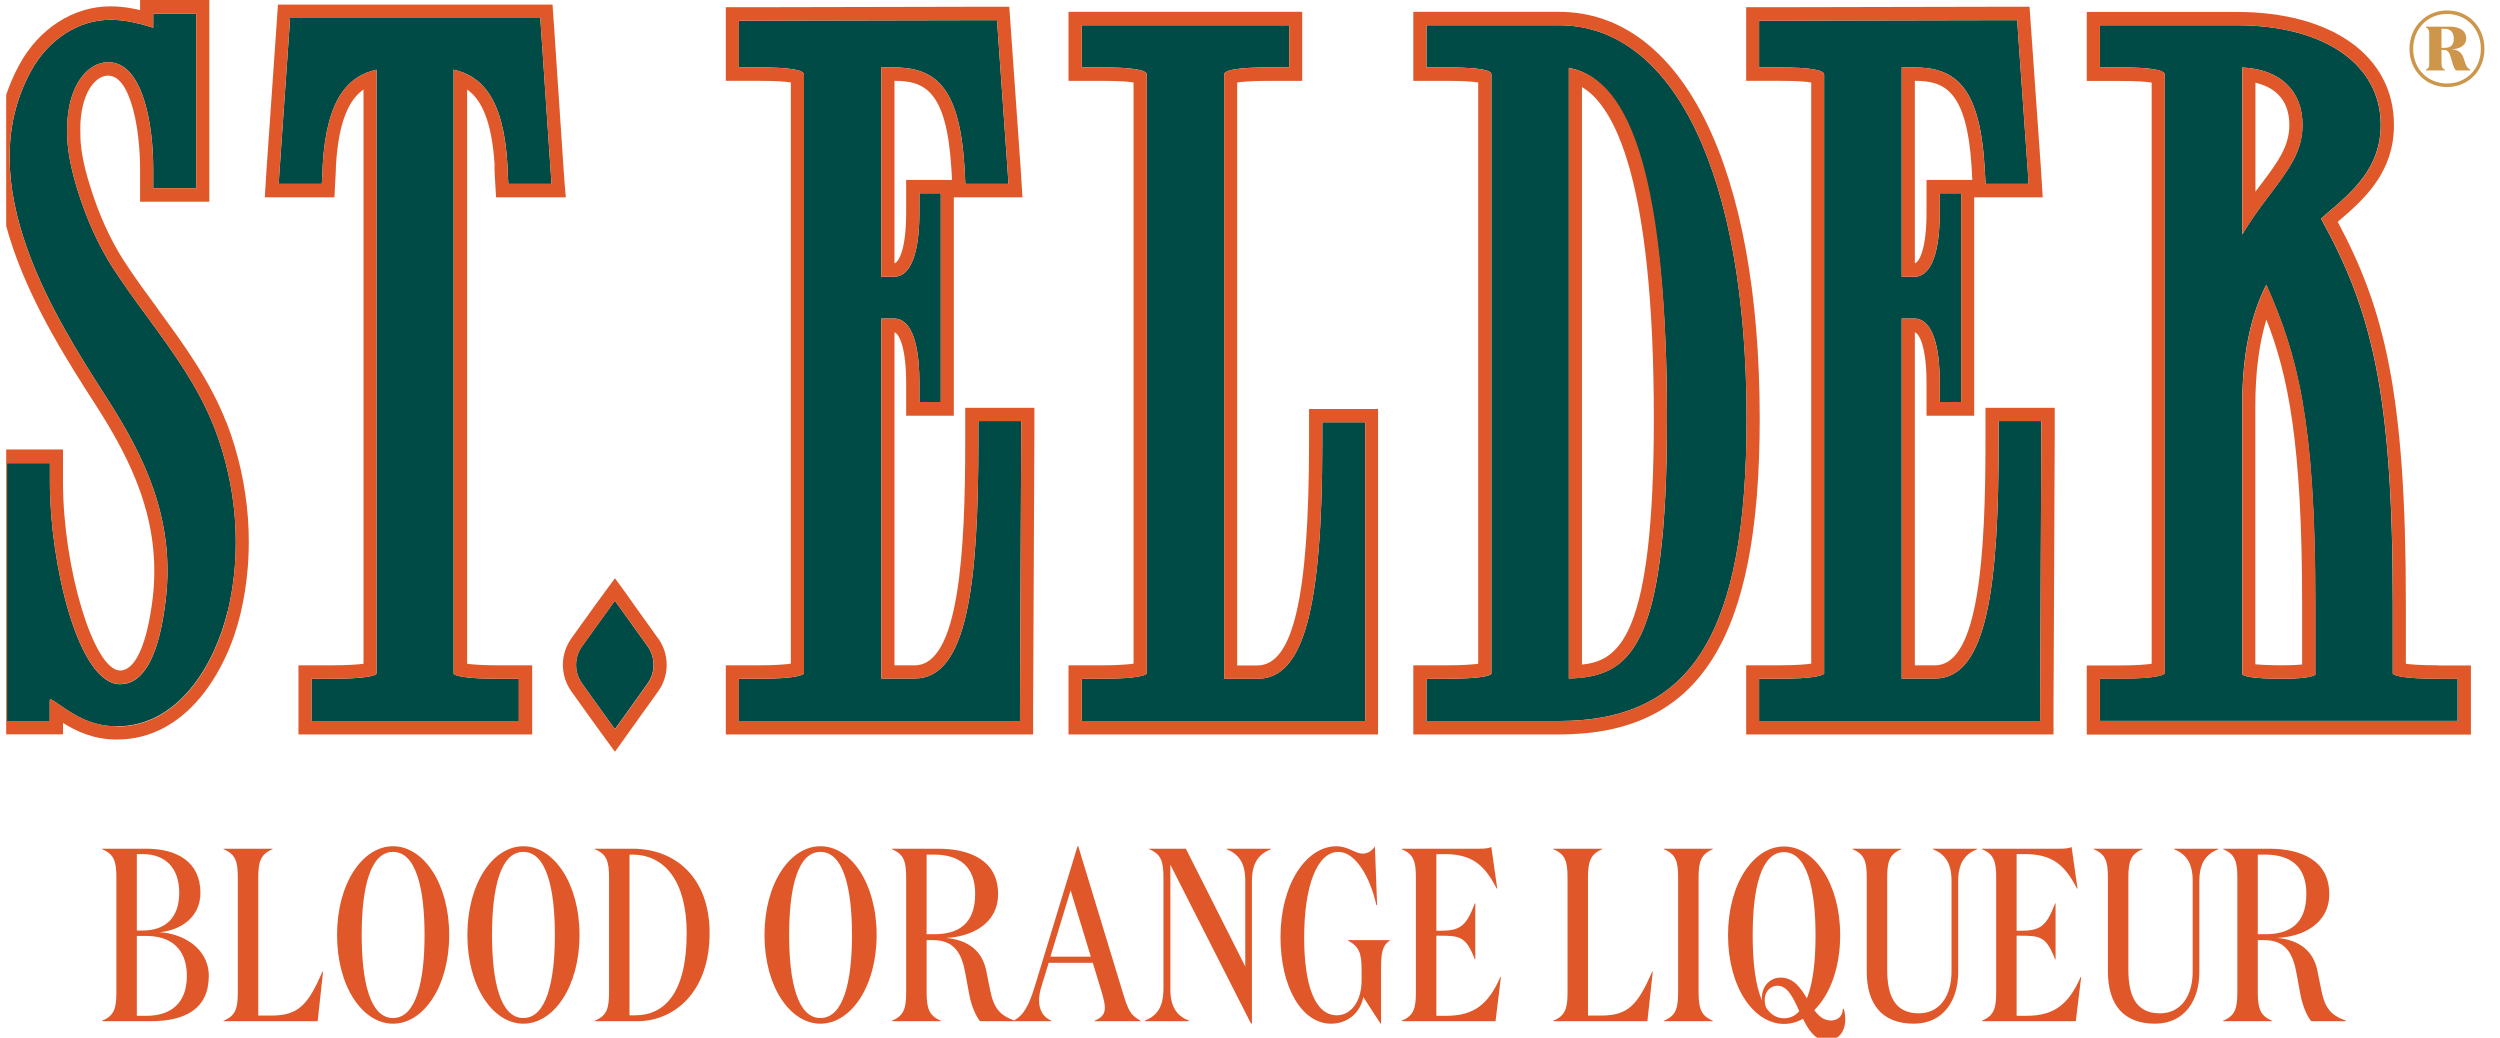
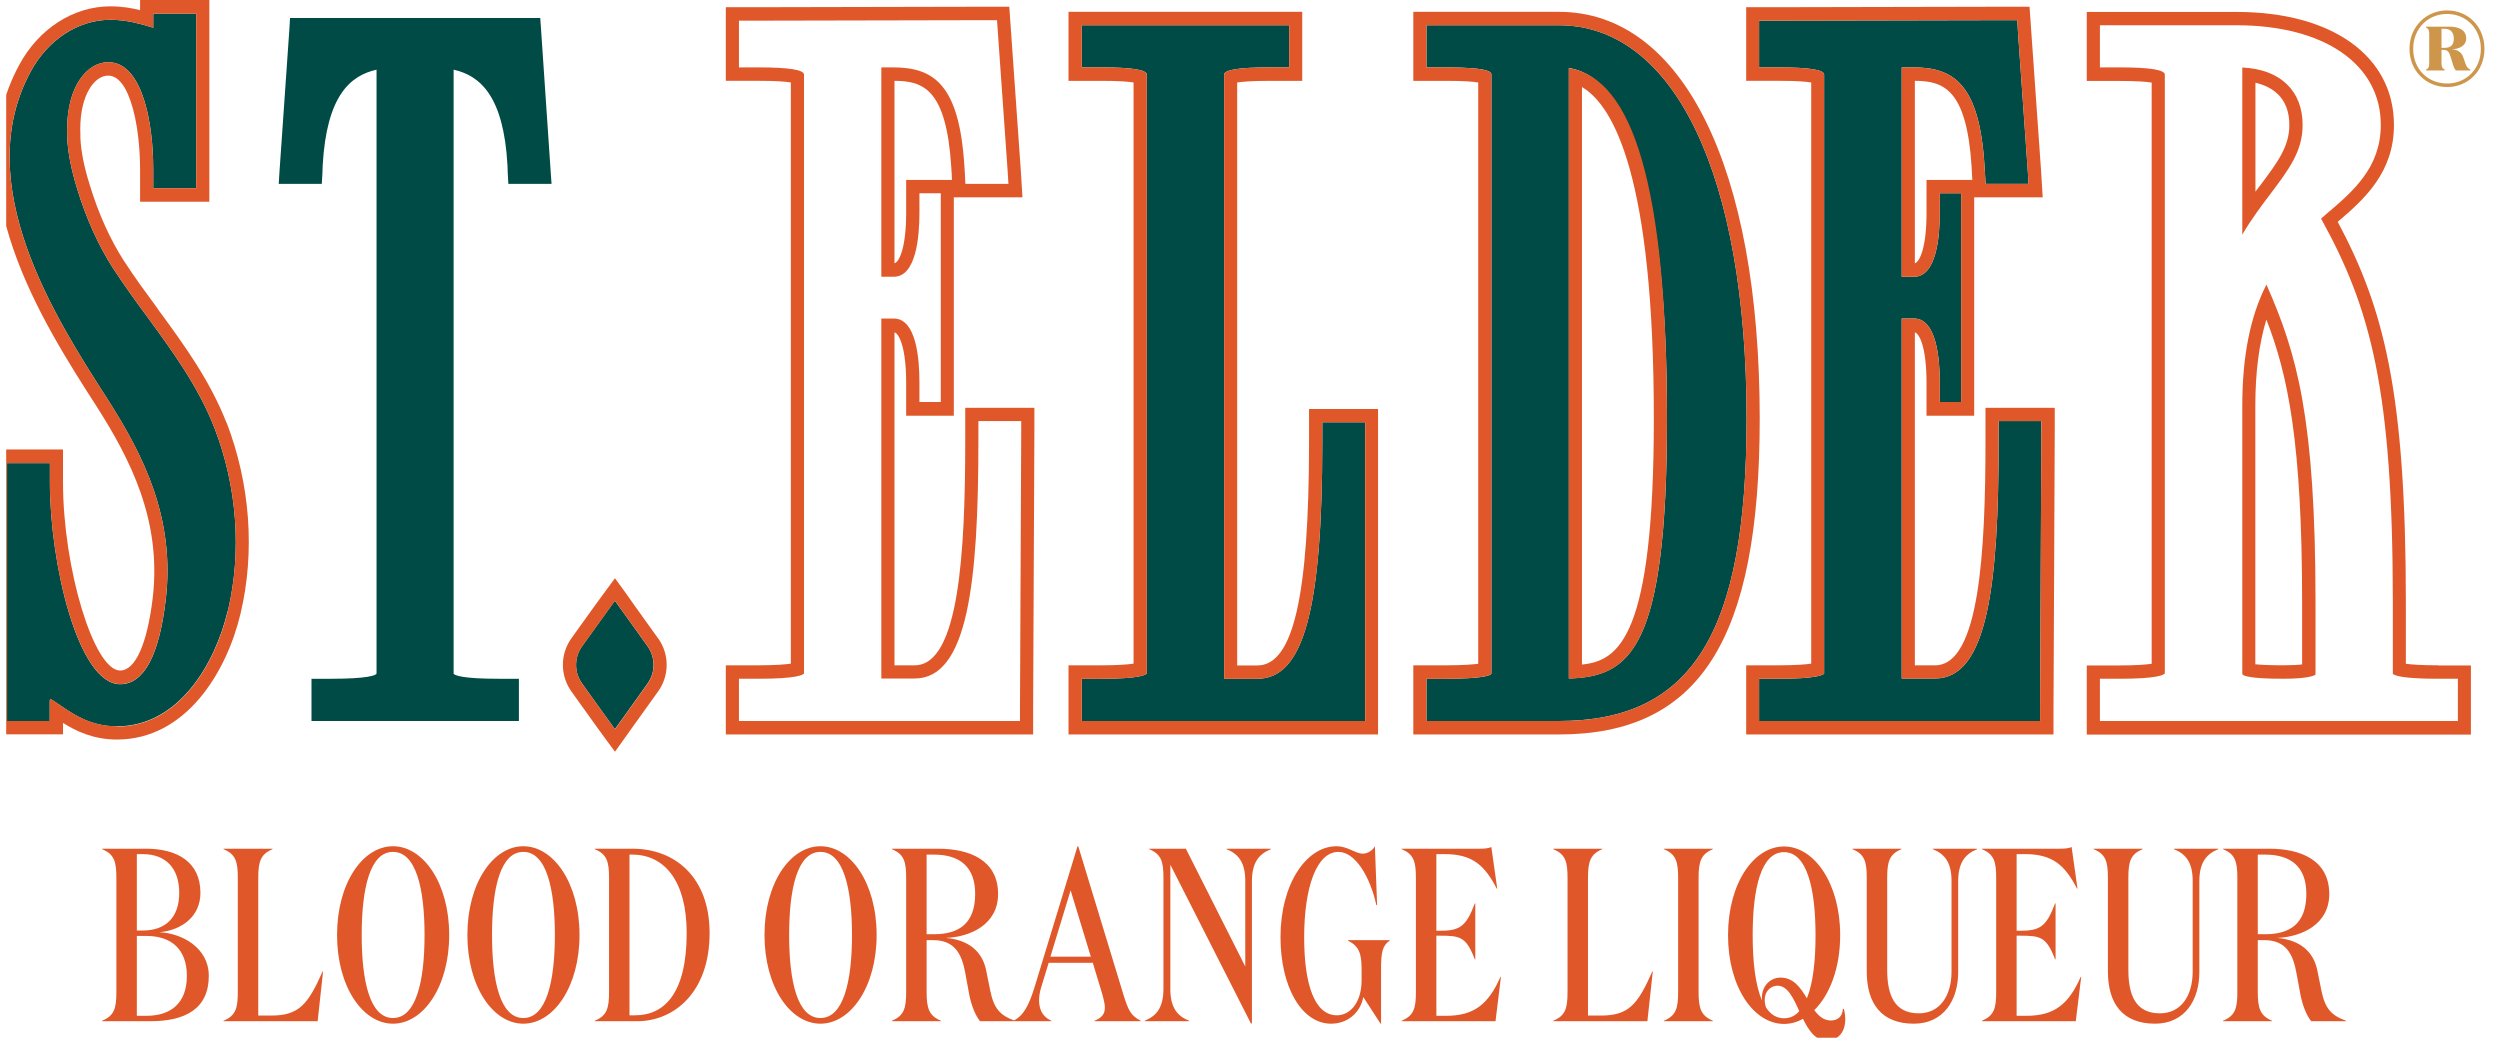
<svg xmlns="http://www.w3.org/2000/svg" width="212" height="88" viewBox="0 0 212 88" fill="none">
  <g clip-path="url(#clip0_55_3438)">
    <path d="M19.312 51.792C18.238 56.311 15.144 61.594 9.902 61.594C7.702 61.594 6.229 60.583 5.145 59.84C4.85 59.647 4.45 59.346 4.25 59.27C4.239 59.303 4.218 59.389 4.218 59.485V61.153H0.598V39.277H4.229V40.923C4.229 47.735 6.608 58.022 10.186 58.022C12.197 58.022 13.502 55.601 14.059 50.834C14.87 43.926 12.144 38.567 9.081 33.789C4.713 26.988 -2.581 15.625 2.608 6.059C4.06 3.369 6.639 1.68 9.344 1.68C10.681 1.68 11.702 1.981 12.449 2.185C12.649 2.25 12.828 2.314 12.996 2.347V1.152H16.638V15.959H12.996V14.312C12.996 13.602 12.965 11.138 12.354 8.932C11.681 6.511 10.618 5.274 9.165 5.274C7.45 5.274 5.692 7.232 5.692 10.966C5.692 11.213 5.702 11.472 5.702 11.719C5.755 12.903 6.029 14.345 6.544 16.013C7.323 18.563 8.355 20.833 9.586 22.749C10.502 24.148 11.502 25.536 12.491 26.87C14.596 29.754 16.796 32.735 18.185 36.286C20.101 41.246 20.522 46.766 19.322 51.813L19.312 51.792Z" fill="#004B45" />
    <path d="M42.34 57.56H44.003V61.143H26.415V57.56H28.089C31.236 57.56 31.825 57.258 31.92 57.151C31.92 57.14 31.931 57.108 31.931 57.032V5.909C29.731 6.404 27.7 8.061 27.363 14.033L27.342 14.668L27.289 15.593H23.637L23.7 14.56L24.542 2.433L24.595 1.529H45.813L45.877 2.433L46.698 14.56L46.771 15.593H43.108L43.056 14.668L43.035 14.033C42.709 8.072 40.667 6.404 38.467 5.909V57.14C38.593 57.269 39.182 57.56 42.319 57.56H42.34Z" fill="#004B45" />
    <path d="M173.106 35.725V36.694L173.001 60.173V61.142H149.172V57.558H150.845C153.992 57.558 154.582 57.246 154.687 57.117V6.327C154.687 5.918 153.393 5.714 150.845 5.714H149.172V1.754H150.151L170.149 1.711H171.064L171.117 2.615L171.959 14.559L172.022 15.592H168.38L168.328 14.688L168.286 14.043C167.854 7.102 165.644 5.714 162.255 5.714H161.265V23.469H162.307C164.212 23.469 164.497 20.069 164.497 18.035V16.388H166.307V34.09H164.497V32.443C164.497 30.42 164.212 27.009 162.307 27.009H161.265V57.537H164.097C168.57 57.537 169.486 49.477 169.486 37.361V35.704H173.117L173.106 35.725Z" fill="#004B45" />
-     <path d="M86.599 35.725V36.694L86.493 60.173V61.142H62.664V57.558H64.338C67.485 57.558 68.064 57.246 68.179 57.117V6.327C68.179 5.918 66.885 5.714 64.338 5.714H62.664V1.754H63.643L83.63 1.711H84.546L84.609 2.615L85.451 14.559L85.514 15.592H81.862L81.82 14.688L81.778 14.043C81.336 7.102 79.136 5.714 75.726 5.714H74.737V23.469H75.789C77.694 23.469 77.968 20.069 77.968 18.035V16.388H79.778V34.09H77.968V32.443C77.968 30.42 77.705 27.009 75.789 27.009H74.737V57.537H77.568C82.052 57.537 82.967 49.477 82.967 37.361V35.704H86.599V35.725Z" fill="#004B45" />
    <path d="M115.753 35.821V61.141H91.734V57.558H93.408C96.555 57.558 97.134 57.245 97.25 57.116V6.326C97.25 5.918 95.955 5.713 93.408 5.713H91.734V2.141H109.322V5.713H107.649C105.101 5.713 103.807 5.918 103.807 6.326V57.558H106.628C110.533 57.558 112.132 51.736 112.132 37.468V35.81H115.764L115.753 35.821Z" fill="#004B45" />
    <path d="M132.185 2.141H120.965V5.713H122.628C126.47 5.713 126.47 6.165 126.47 6.326V57.03C126.47 57.095 126.47 57.138 126.459 57.149C126.375 57.267 125.775 57.558 122.628 57.558H120.965V61.141H132.185C143.489 61.141 148.11 53.705 148.11 35.498C148.11 14.924 142.005 2.141 132.185 2.141ZM133.037 57.547V5.767C138.479 6.628 141.363 16.84 141.363 35.488C141.363 55.126 138.237 57.375 133.037 57.536V57.547Z" fill="#004B45" />
-     <path d="M206.746 57.558C203.62 57.558 203.03 57.256 202.904 57.138V51.144C202.904 32.991 201.031 26.18 196.82 18.54C196.957 18.411 197.105 18.303 197.22 18.185C199.536 16.226 201.883 14.214 201.883 10.588C201.883 5.444 197.084 2.141 189.653 2.141H178.064V5.713H179.727C182.285 5.713 183.569 5.918 183.569 6.326V57.03C183.569 57.084 183.559 57.106 183.559 57.106C183.453 57.245 182.875 57.547 179.727 57.547H178.064V61.13H208.409V57.547H206.735L206.746 57.558ZM190.147 5.724C193.347 5.875 195.252 7.672 195.252 10.598C195.252 12.815 194.105 14.343 192.516 16.452C191.768 17.442 190.926 18.55 190.137 19.896V5.724H190.147ZM196.347 57.03C196.347 57.17 196.336 57.224 196.336 57.224C196.305 57.235 195.926 57.558 193.6 57.558C190.895 57.558 190.274 57.332 190.147 57.192C190.147 57.192 190.137 57.149 190.137 57.03V34.412C190.137 30.215 190.811 26.825 192.179 24.146C194.768 30 196.336 35.466 196.336 51.144V57.03H196.347Z" fill="#004B45" />
    <path d="M54.898 57.979L52.941 60.723L52.141 61.831L51.341 60.723L49.373 57.979C48.678 57.032 48.678 55.741 49.373 54.783L51.341 52.05L52.141 50.941L52.941 52.05L54.898 54.783C55.593 55.741 55.593 57.032 54.898 57.979Z" fill="#004B45" />
    <path d="M19.205 35.843C17.773 32.196 15.563 29.183 13.426 26.267L13.374 26.18C12.458 24.932 11.416 23.523 10.511 22.124C9.343 20.305 8.353 18.132 7.606 15.667C7.122 14.129 6.859 12.784 6.817 11.665V11.309C6.806 11.191 6.806 11.083 6.806 10.965C6.806 8.006 8.027 6.413 9.164 6.413C10.058 6.413 10.764 7.371 11.279 9.243C11.837 11.288 11.879 13.644 11.879 14.322V17.109H17.752V0H11.879V0.861C11.195 0.689 10.364 0.538 9.343 0.538C6.227 0.538 3.27 2.443 1.628 5.509C-3.877 15.678 3.648 27.396 8.153 34.402C11.09 38.996 13.711 44.161 12.953 50.693C12.479 54.621 11.479 56.859 10.185 56.859C7.964 56.859 5.343 48.207 5.343 40.901V38.114H-0.52V62.272H5.343V61.303C6.438 61.992 7.911 62.713 9.911 62.713C15.784 62.713 19.226 56.967 20.394 52.049C21.647 46.798 21.215 41.041 19.215 35.833L19.205 35.843ZM9.9 61.583C7.701 61.583 6.227 60.571 5.143 59.829C4.848 59.635 4.448 59.334 4.248 59.258C4.238 59.291 4.217 59.377 4.217 59.474V61.142H0.596V39.265H4.227V40.912C4.227 47.723 6.606 58.01 10.185 58.01C12.195 58.01 13.5 55.589 14.058 50.822C14.868 43.914 12.142 38.555 9.08 33.778C4.712 26.988 -2.582 15.624 2.606 6.058C4.059 3.368 6.638 1.679 9.343 1.679C10.679 1.679 11.7 1.98 12.448 2.184C12.648 2.249 12.826 2.314 12.995 2.346V1.151H16.637V15.958H12.995V14.312C12.995 13.601 12.963 11.137 12.353 8.931C11.679 6.51 10.616 5.273 9.164 5.273C7.448 5.273 5.69 7.231 5.69 10.965C5.69 11.213 5.701 11.471 5.701 11.718C5.754 12.902 6.027 14.344 6.543 16.012C7.322 18.562 8.353 20.832 9.585 22.748C10.5 24.147 11.5 25.535 12.49 26.869C14.595 29.753 16.794 32.734 18.184 36.285C20.099 41.245 20.52 46.766 19.321 51.812C18.247 56.332 15.153 61.615 9.911 61.615L9.9 61.583Z" fill="#E05829" />
-     <path d="M41.929 14.098L41.95 14.722L42.002 15.647L42.066 16.734H47.981L47.876 15.507L47.802 14.485L46.991 2.358L46.928 1.443L46.855 0.389H23.573L23.499 1.443L23.436 2.347L22.594 14.485L22.531 15.518L22.457 16.734H28.362L28.414 15.647L28.467 14.732L28.488 14.076C28.709 10.084 29.709 8.373 30.825 7.588V56.29C30.372 56.344 29.541 56.419 28.099 56.419H25.309V62.283H45.129V56.419H42.35C40.897 56.419 40.076 56.354 39.613 56.29V7.588C40.729 8.373 41.718 10.084 41.95 14.098H41.929ZM44.002 61.143H26.415V57.56H28.088C31.235 57.56 31.825 57.258 31.919 57.151C31.919 57.14 31.93 57.108 31.93 57.032V5.909C29.73 6.404 27.699 8.061 27.362 14.033L27.341 14.668L27.288 15.593H23.636L23.699 14.56L24.541 2.433L24.594 1.529H45.813L45.876 2.433L46.697 14.56L46.77 15.593H43.108L43.055 14.668L43.034 14.033C42.708 8.072 40.666 6.404 38.466 5.909V57.14C38.592 57.269 39.182 57.56 42.318 57.56H43.981V61.143H44.002Z" fill="#E05829" />
    <path d="M168.369 34.584V37.382C168.369 46.798 167.853 56.418 164.096 56.418H162.38V28.182C162.791 28.311 163.369 29.516 163.369 32.465V35.252H167.411V16.733H173.221L173.147 15.517L173.084 14.495L172.242 2.529L172.179 1.625L172.105 0.57H170.169L150.171 0.613H148.076V6.854H150.865C152.37 6.854 153.17 6.919 153.591 6.994V56.278C153.139 56.342 152.318 56.418 150.865 56.418H148.076V62.282H174.137V60.173L174.242 36.694V34.584H168.379H168.369ZM173.105 36.694L173 60.173V61.142H149.171V57.558H150.844C153.991 57.558 154.581 57.246 154.686 57.117V6.327C154.686 5.918 153.391 5.714 150.844 5.714H149.171V1.754H150.15L170.148 1.711H171.063L171.116 2.615L171.958 14.559L172.021 15.592H168.379L168.327 14.688L168.285 14.043C167.853 7.102 165.643 5.714 162.254 5.714H161.264V23.469H162.306C164.211 23.469 164.496 20.069 164.496 18.035V16.388H166.306V34.09H164.496V32.443C164.496 30.42 164.211 27.009 162.306 27.009H161.264V57.537H164.096C168.569 57.537 169.485 49.477 169.485 37.361V35.704H173.116V36.672L173.105 36.694ZM163.369 15.258V18.046C163.369 21.005 162.791 22.199 162.38 22.328V6.854C164.769 6.865 166.769 7.511 167.19 14.118L167.222 14.753L167.253 15.258H163.369Z" fill="#E05829" />
    <path d="M81.852 34.584V37.382C81.852 46.798 81.336 56.418 77.568 56.418H75.853V28.182C76.263 28.311 76.842 29.516 76.842 32.465V35.252H80.884V16.733H86.704L86.63 15.517L86.567 14.495L85.725 2.529L85.662 1.625L85.588 0.57H83.631L63.633 0.613H61.549V6.854H64.338C65.843 6.854 66.643 6.919 67.064 6.994V56.278C66.612 56.342 65.78 56.418 64.338 56.418H61.549V62.282H87.609V60.173L87.715 36.694V34.584H81.852ZM86.599 36.694L86.494 60.173V61.142H62.664V57.558H64.338C67.485 57.558 68.064 57.246 68.18 57.117V6.327C68.18 5.918 66.885 5.714 64.338 5.714H62.664V1.754H63.643L83.631 1.711H84.546L84.61 2.615L85.452 14.559L85.515 15.592H81.863L81.82 14.688L81.778 14.043C81.336 7.102 79.137 5.714 75.726 5.714H74.737V23.469H75.79C77.695 23.469 77.968 20.069 77.968 18.035V16.388H79.779V34.09H77.968V32.443C77.968 30.42 77.705 27.009 75.79 27.009H74.737V57.537H77.568C82.052 57.537 82.968 49.477 82.968 37.361V35.704H86.599V36.672V36.694ZM76.842 15.258V18.046C76.842 21.005 76.263 22.199 75.853 22.328V6.854C78.252 6.865 80.242 7.511 80.663 14.118L80.705 14.753L80.726 15.258H76.842Z" fill="#E05829" />
    <path d="M111.007 34.683V37.48C111.007 50.587 109.66 56.43 106.618 56.43H104.913V6.996C105.324 6.931 106.134 6.856 107.639 6.856H110.428V1.002H90.609V6.856H93.399C94.904 6.856 95.704 6.92 96.125 6.996V56.279C95.672 56.344 94.841 56.419 93.399 56.419H90.609V62.283H116.859V34.683H110.997H111.007ZM115.754 61.143H91.736V57.56H93.409C96.556 57.56 97.135 57.248 97.251 57.118V6.328C97.251 5.92 95.956 5.715 93.409 5.715H91.736V2.143H109.323V5.715H107.65C105.103 5.715 103.808 5.92 103.808 6.328V57.56H106.629C110.534 57.56 112.134 51.738 112.134 37.47V35.812H115.765V61.132L115.754 61.143Z" fill="#E05829" />
    <path d="M132.183 1.002H119.848V6.856H122.626C124.131 6.856 124.931 6.92 125.352 6.996V56.29C124.9 56.344 124.068 56.419 122.626 56.419H119.848V62.283H132.183C144.119 62.283 149.224 54.278 149.224 35.5C149.224 14.227 142.698 1.002 132.183 1.002ZM132.183 61.143H120.963V57.56H122.626C125.773 57.56 126.363 57.258 126.458 57.151C126.468 57.14 126.468 57.108 126.468 57.032V6.328C126.468 6.167 126.468 5.715 122.626 5.715H120.963V2.143H132.183C142.003 2.143 148.108 14.915 148.108 35.5C148.108 53.707 143.487 61.143 132.183 61.143Z" fill="#E05829" />
    <path d="M133.035 5.768V57.547C138.235 57.386 141.361 55.137 141.361 35.499C141.361 15.861 138.487 6.628 133.035 5.778V5.768ZM134.151 56.353V7.382C136.856 8.974 140.245 15.054 140.245 35.499C140.245 53.964 137.308 56.041 134.151 56.353Z" fill="#E05829" />
    <path d="M192.188 24.146C190.82 26.826 190.146 30.215 190.146 34.412V57.031C190.146 57.149 190.157 57.192 190.157 57.192C190.283 57.332 190.904 57.558 193.609 57.558C195.925 57.558 196.314 57.235 196.346 57.224C196.346 57.224 196.356 57.171 196.356 57.031V51.145C196.356 35.456 194.788 30 192.199 24.146H192.188ZM195.23 56.342C194.893 56.385 194.367 56.417 193.599 56.417C192.399 56.417 191.683 56.374 191.252 56.331V34.423C191.252 31.582 191.567 29.161 192.188 27.095C194.009 31.776 195.22 37.479 195.22 51.156V56.342H195.23Z" fill="#E05829" />
    <path d="M206.744 56.418C205.302 56.418 204.481 56.353 204.017 56.289V51.145C204.017 33.229 202.155 26.148 198.239 18.81C200.523 16.873 203.007 14.613 203.007 10.599C203.007 4.767 197.776 1.012 189.661 1.012H176.957V6.865H179.736C181.251 6.865 182.041 6.93 182.462 7.005V56.289C182.02 56.353 181.199 56.429 179.736 56.429H176.957V62.293H209.533V56.429H206.744V56.418ZM208.417 61.142H178.073V57.559H179.736C182.883 57.559 183.462 57.246 183.567 57.117C183.567 57.117 183.577 57.096 183.577 57.042V6.327C183.577 5.919 182.293 5.714 179.736 5.714H178.073V2.142H189.661C197.092 2.142 201.891 5.445 201.891 10.589C201.891 14.215 199.544 16.227 197.229 18.186C197.102 18.304 196.966 18.412 196.829 18.541C201.039 26.17 202.912 32.992 202.912 51.145V57.139C203.039 57.268 203.628 57.559 206.754 57.559H208.428V61.142H208.417Z" fill="#E05829" />
    <path d="M190.146 5.725V19.896C190.936 18.551 191.778 17.443 192.525 16.453C194.115 14.344 195.262 12.816 195.262 10.599C195.262 7.683 193.357 5.875 190.157 5.725H190.146ZM191.599 15.807C191.483 15.958 191.378 16.109 191.262 16.248V7.016C192.63 7.339 194.136 8.221 194.136 10.599C194.136 12.428 193.146 13.752 191.641 15.754L191.599 15.807Z" fill="#E05829" />
    <path d="M55.791 54.114L53.833 51.381L53.044 50.262L52.149 49.035L51.244 50.262L50.434 51.37L48.465 54.114C47.486 55.47 47.486 57.299 48.476 58.666L50.434 61.399L51.244 62.518L52.149 63.745L53.044 62.497L53.833 61.388L55.801 58.644C56.78 57.288 56.78 55.459 55.791 54.103V54.114ZM52.949 60.732L52.149 61.84L51.349 60.732L49.381 57.988C48.686 57.041 48.686 55.75 49.381 54.792L51.349 52.059L52.149 50.95L52.949 52.059L54.907 54.792C55.601 55.75 55.601 57.041 54.907 57.988L52.949 60.732Z" fill="#E05829" />
    <path d="M207.513 7.382C205.745 7.382 204.324 6.016 204.324 4.143C204.324 2.271 205.735 0.883 207.513 0.883C209.292 0.883 210.681 2.249 210.681 4.143C210.681 6.037 209.271 7.382 207.513 7.382ZM207.513 1.184C205.903 1.184 204.64 2.4 204.64 4.143C204.64 5.886 205.903 7.081 207.513 7.081C209.124 7.081 210.376 5.865 210.376 4.143C210.376 2.422 209.124 1.184 207.513 1.184ZM207.724 2.26C208.492 2.26 209.134 2.54 209.134 3.261C209.134 3.907 208.482 4.176 207.882 4.176C208.44 4.208 208.755 4.455 208.892 4.875L209.04 5.305C209.166 5.693 209.25 5.768 209.482 5.908V5.973H208.261C208.145 5.843 208.05 5.639 207.987 5.391L207.808 4.81C207.713 4.477 207.577 4.229 207.24 4.229H207.04V5.305C207.04 5.65 207.071 5.768 207.313 5.908V5.973H205.724V5.908C205.966 5.779 205.998 5.661 205.998 5.305V2.927C205.998 2.583 205.966 2.465 205.724 2.325V2.26H207.724ZM207.04 4.057H207.303C207.777 4.057 208.082 3.863 208.082 3.272C208.082 2.723 207.787 2.443 207.303 2.443H207.04V4.057Z" fill="#CD964B" />
    <path d="M12.753 86.6H8.657V86.558C9.681 86.14 9.869 85.513 9.869 84.133V74.436C9.869 73.056 9.681 72.429 8.657 72.011V71.97H12.377C15.031 71.97 16.996 73.098 16.996 75.711C16.996 77.717 15.428 78.867 13.527 79.055C15.408 79.138 17.706 80.35 17.706 82.754C17.706 85.555 15.7 86.6 12.753 86.6ZM11.604 78.908H12.105C14.028 78.908 15.198 77.822 15.198 75.711C15.198 73.6 14.028 72.429 12.105 72.429H11.604V78.908ZM11.604 86.14H12.419C14.53 86.14 15.846 85.032 15.846 82.754C15.846 80.497 14.53 79.368 12.419 79.368H11.604V86.14ZM18.953 71.97H23.112V72.011C22.109 72.429 21.9 73.056 21.9 74.436V86.119H23.008C25.349 86.119 26.122 85.178 27.355 82.378H27.397L26.937 86.6H18.953V86.558C19.977 86.14 20.166 85.513 20.166 84.133V74.436C20.166 73.056 19.977 72.429 18.953 72.011V71.97ZM38.092 79.285C38.092 83.674 35.897 86.809 33.327 86.809C30.756 86.809 28.582 83.674 28.582 79.285C28.582 74.896 30.756 71.761 33.327 71.761C35.897 71.761 38.092 74.896 38.092 79.285ZM36.002 79.285C36.002 75.314 35.27 72.241 33.327 72.241C31.383 72.241 30.672 75.314 30.672 79.285C30.672 83.256 31.383 86.328 33.327 86.328C35.27 86.328 36.002 83.256 36.002 79.285ZM49.143 79.285C49.143 83.674 46.949 86.809 44.378 86.809C41.807 86.809 39.634 83.674 39.634 79.285C39.634 74.896 41.807 71.761 44.378 71.761C46.949 71.761 49.143 74.896 49.143 79.285ZM47.053 79.285C47.053 75.314 46.322 72.241 44.378 72.241C42.434 72.241 41.724 75.314 41.724 79.285C41.724 83.256 42.434 86.328 44.378 86.328C46.322 86.328 47.053 83.256 47.053 79.285ZM50.435 86.6V86.558C51.459 86.14 51.647 85.513 51.647 84.133V74.436C51.647 73.056 51.459 72.429 50.435 72.011V71.97H53.633C57.248 71.97 60.174 74.394 60.174 79.117C60.174 84.196 57.123 86.6 54.03 86.6H50.435ZM53.382 86.098H53.862C56.349 86.098 58.23 84.217 58.23 79.117C58.23 74.707 56.349 72.471 53.612 72.471H53.382V86.098ZM74.338 79.285C74.338 83.674 72.144 86.809 69.573 86.809C67.003 86.809 64.829 83.674 64.829 79.285C64.829 74.896 67.003 71.761 69.573 71.761C72.144 71.761 74.338 74.896 74.338 79.285ZM72.249 79.285C72.249 75.314 71.517 72.241 69.573 72.241C67.63 72.241 66.919 75.314 66.919 79.285C66.919 83.256 67.63 86.328 69.573 86.328C71.517 86.328 72.249 83.256 72.249 79.285ZM78.577 72.471V79.222H79.204C81.21 79.222 82.694 78.407 82.694 75.794C82.694 73.516 81.398 72.471 79.204 72.471H78.577ZM75.63 71.97H79.538C82.276 71.97 84.638 72.973 84.638 75.815C84.638 78.365 82.339 79.452 80.207 79.535C82.151 79.703 83.279 80.685 83.614 82.231L83.969 83.987C84.282 85.513 84.784 86.098 86.059 86.558V86.6H83.112C82.757 86.182 82.381 85.325 82.192 84.342L81.858 82.524C81.566 80.915 80.98 79.724 79.12 79.724H78.577V84.133C78.577 85.513 78.786 86.14 79.789 86.558V86.6H75.63V86.558C76.654 86.14 76.842 85.513 76.842 84.133V74.436C76.842 73.056 76.654 72.429 75.63 72.011V71.97ZM90.788 75.502L89.075 81.124H92.502L90.788 75.502ZM89.158 86.558V86.6H85.939V86.558C86.817 86.119 87.256 85.22 87.716 83.757L91.374 71.761H91.436L95.24 84.259C95.679 85.68 95.867 86.098 96.724 86.558V86.6H92.816V86.558C93.443 86.307 93.693 85.973 93.693 85.45C93.693 85.116 93.589 84.719 93.443 84.196L92.669 81.646H88.928L88.301 83.695C88.176 84.092 88.113 84.489 88.113 84.823C88.113 85.617 88.427 86.244 89.158 86.558ZM107.772 72.011C106.748 72.429 106.163 73.14 106.163 74.749V86.788H106.079L99.245 73.328V83.883C99.245 85.429 99.83 86.161 100.833 86.558V86.6H97.071V86.558C98.095 86.14 98.66 85.429 98.66 83.82V74.436C98.66 73.056 98.472 72.429 97.448 72.011V71.97H100.562L105.599 81.96V74.687C105.599 73.14 105.013 72.409 104.01 72.011V71.97H107.772V72.011ZM113.498 72.241C111.659 72.241 110.593 75.209 110.593 79.494C110.593 83.465 111.47 86.098 113.372 86.098C114.48 86.098 115.462 85.032 115.462 83.13V82.19C115.462 80.81 115.232 80.246 114.313 79.765V79.724H117.845V79.765C117.218 80.183 117.113 80.81 117.113 82.19V86.809H117.072L115.609 84.551C115.358 85.868 114.292 86.809 112.871 86.809C110.384 86.809 108.586 83.695 108.586 79.473C108.586 74.958 110.781 71.761 113.331 71.761C114.313 71.761 114.919 72.388 115.567 72.388C116.027 72.388 116.424 72.074 116.591 71.761L116.779 76.756H116.716C116.194 74.373 114.94 72.241 113.498 72.241ZM118.857 71.97H125.482C125.838 71.97 126.235 71.949 126.465 71.823L126.966 75.355H126.924C125.9 73.37 124.855 72.429 122.514 72.429H121.804V78.929H122.117C123.81 78.929 124.333 78.553 125.064 76.609H125.106V81.354H125.064C124.333 79.431 123.81 79.347 122.117 79.347H121.804V86.14H122.64C124.981 86.14 126.214 85.178 127.238 82.838H127.28L126.82 86.6H118.857V86.558C119.881 86.14 120.069 85.513 120.069 84.133V74.436C120.069 73.056 119.881 72.429 118.857 72.011V71.97ZM131.715 71.97H135.874V72.011C134.87 72.429 134.661 73.056 134.661 74.436V86.119H135.769C138.11 86.119 138.883 85.178 140.116 82.378H140.158L139.698 86.6H131.715V86.558C132.739 86.14 132.927 85.513 132.927 84.133V74.436C132.927 73.056 132.739 72.429 131.715 72.011V71.97ZM144.04 84.133C144.04 85.513 144.249 86.14 145.252 86.558V86.6H141.093V86.558C142.117 86.14 142.305 85.513 142.305 84.133V74.436C142.305 73.056 142.117 72.429 141.093 72.011V71.97H145.252V72.011C144.249 72.429 144.04 73.056 144.04 74.436V84.133ZM154.897 88.23C153.936 88.23 153.372 87.373 152.891 86.391C152.389 86.683 151.846 86.829 151.282 86.829C148.711 86.829 146.537 83.695 146.537 79.305C146.537 74.916 148.711 71.781 151.282 71.781C153.852 71.781 156.047 74.916 156.047 79.305C156.047 82.085 155.169 84.363 153.852 85.659C154.229 86.161 154.647 86.537 155.253 86.537C155.775 86.537 156.235 86.265 156.277 85.555H156.36C156.737 86.997 156.214 88.23 154.897 88.23ZM148.627 79.305C148.627 81.584 148.857 83.569 149.422 84.844C149.296 83.757 150.028 82.9 150.989 82.9C152.097 82.9 152.682 83.757 153.225 84.656C153.748 83.381 153.957 81.479 153.957 79.305C153.957 75.335 153.225 72.262 151.282 72.262C149.338 72.262 148.627 75.335 148.627 79.305ZM151.282 86.349C151.804 86.349 152.243 86.14 152.577 85.743C152.076 84.635 151.595 83.59 150.738 83.59C150.049 83.59 149.38 84.28 149.756 85.429C150.132 86.014 150.634 86.349 151.282 86.349ZM166.054 74.749V82.441C166.054 84.802 164.82 86.809 162.292 86.809C159.575 86.809 158.3 85.137 158.3 82.378V74.436C158.3 73.056 158.112 72.429 157.087 72.011V71.97H161.247V72.011C160.222 72.429 160.034 73.056 160.034 74.436V82.231C160.034 84.301 160.599 85.931 162.71 85.931C164.486 85.931 165.489 84.468 165.489 82.378V74.687C165.489 73.14 164.904 72.409 163.901 72.011V71.97H167.663V72.011C166.639 72.429 166.054 73.14 166.054 74.749ZM168.063 71.97H174.689C175.044 71.97 175.441 71.949 175.671 71.823L176.173 75.355H176.131C175.107 73.37 174.062 72.429 171.721 72.429H171.01V78.929H171.324C173.017 78.929 173.539 78.553 174.271 76.609H174.313V81.354H174.271C173.539 79.431 173.017 79.347 171.324 79.347H171.01V86.14H171.846C174.187 86.14 175.42 85.178 176.444 82.838H176.486L176.026 86.6H168.063V86.558C169.088 86.14 169.276 85.513 169.276 84.133V74.436C169.276 73.056 169.088 72.429 168.063 72.011V71.97ZM186.504 74.749V82.441C186.504 84.802 185.271 86.809 182.742 86.809C180.025 86.809 178.75 85.137 178.75 82.378V74.436C178.75 73.056 178.562 72.429 177.538 72.011V71.97H181.697V72.011C180.673 72.429 180.485 73.056 180.485 74.436V82.231C180.485 84.301 181.049 85.931 183.16 85.931C184.936 85.931 185.939 84.468 185.939 82.378V74.687C185.939 73.14 185.354 72.409 184.351 72.011V71.97H188.113V72.011C187.089 72.429 186.504 73.14 186.504 74.749ZM191.46 72.471V79.222H192.087C194.094 79.222 195.578 78.407 195.578 75.794C195.578 73.516 194.282 72.471 192.087 72.471H191.46ZM188.514 71.97H192.422C195.16 71.97 197.521 72.973 197.521 75.815C197.521 78.365 195.222 79.452 193.091 79.535C195.034 79.703 196.163 80.685 196.497 82.231L196.853 83.987C197.166 85.513 197.668 86.098 198.943 86.558V86.6H195.996C195.64 86.182 195.264 85.325 195.076 84.342L194.742 82.524C194.449 80.915 193.864 79.724 192.004 79.724H191.46V84.133C191.46 85.513 191.669 86.14 192.673 86.558V86.6H188.514V86.558C189.538 86.14 189.726 85.513 189.726 84.133V74.436C189.726 73.056 189.538 72.429 188.514 72.011V71.97Z" fill="#E05829" />
  </g>
  <defs>
    <clipPath id="clip0_55_3438">
      <rect width="211.2" height="88" fill="white" transform="translate(0.525)" />
    </clipPath>
  </defs>
</svg>